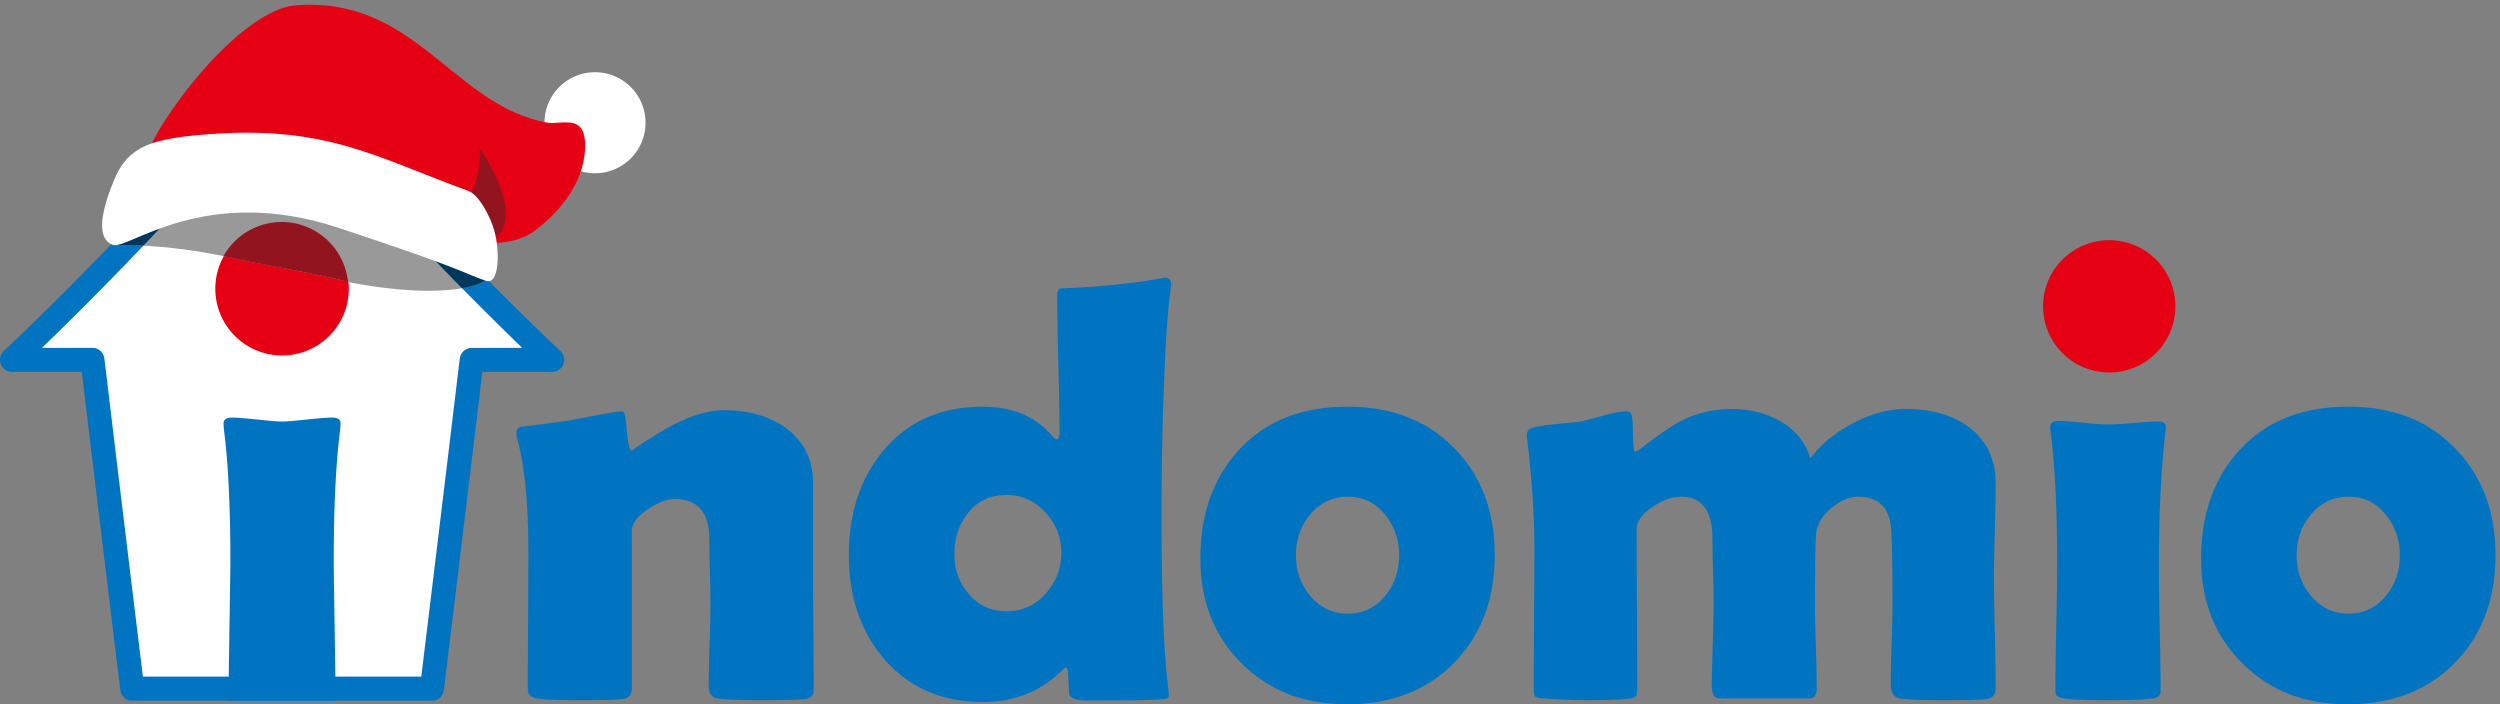
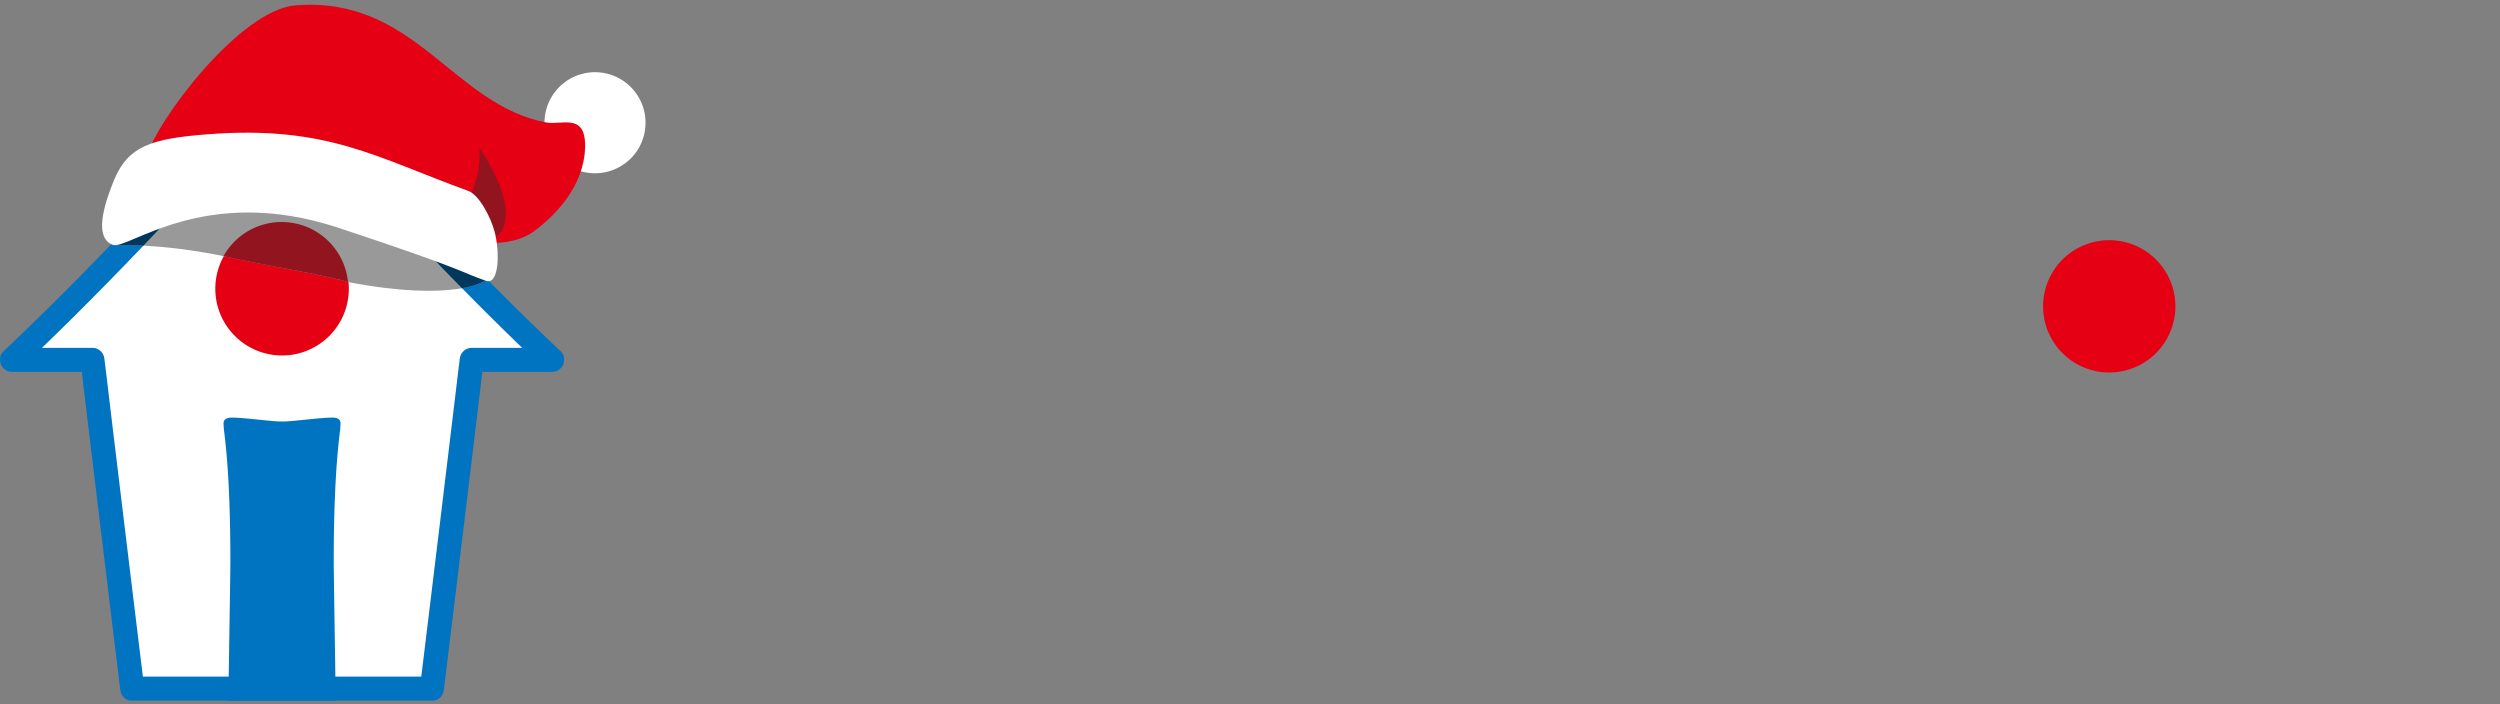
<svg xmlns="http://www.w3.org/2000/svg" width="213" height="60" fill="none">
  <rect width="100%" height="100%" fill="#808080" stroke="none" />
  <g clip-path="url(#a)">
-     <path d="M69.322 58.783c0 .448-.233.703-.696.77-.462.065-1.671.099-3.625.099-2.086 0-3.378-.049-3.874-.148-.497-.1-.745-.438-.745-1.018 0-.778.024-1.954.075-3.526.049-1.572.076-2.757.076-3.55 0-.613-.017-1.528-.049-2.745a104.864 104.864 0 0 1-.049-2.742c0-2.269-.985-3.403-2.954-3.403-.645 0-1.399.283-2.26.845-.927.63-1.39 1.25-1.39 1.861v13.409c0 .547-.258.852-.769.92-.579.065-1.764.1-3.55.1-1.937 0-3.195-.05-3.775-.149-.513-.083-.769-.355-.769-.82 0-1.292.008-3.237.025-5.836.014-2.598.024-4.553.024-5.86 0-4.122-.324-7.355-.968-9.706A1.696 1.696 0 0 1 44 36.91c0-.265.134-.51.372-.547 1.042-.114 2.434-.297 4.171-.548 2.63-.513 4.113-.769 4.444-.769.258 0 .323.56.423 1.677.1 1.117.241 1.677.424 1.677 0 0 .708-.575 2.669-1.726 1.961-1.15 3.68-1.725 5.152-1.725 2.102 0 3.857.496 5.263 1.49 1.572 1.143 2.358 2.73 2.358 4.767v7.92c0 1.076.008 2.687.025 4.83a650.1 650.1 0 0 1 .024 4.829l-.003-.003ZM99.789 24.27c0 .175-.075.348-.2 1.64-.182 1.837-.323 4.188-.423 7.052-.134 3.244-.2 6.935-.2 11.075 0 6.835.19 11.702.572 14.6.032.314.049.514.049.596 0 .183-.124.29-.372.324-.597.083-2.789.124-6.58.124-.893 0-1.407-.173-1.54-.52-.035-.628-.066-1.259-.1-1.886-.013-.237-.098-.446-.2-.397-.1.048-.224.148-.372.297-1.789 1.754-4.023 2.633-6.704 2.633-3.492 0-6.29-1.224-8.393-3.675-2.003-2.334-3.006-5.28-3.006-8.84 0-3.56.986-6.58 2.955-8.914 2.085-2.482 4.898-3.726 8.441-3.726 2.5 0 4.446.794 5.836 2.383.23.265.396.396.496.396.148 0 .224-.214.224-.645 0-1.275-.034-3.178-.1-5.71-.066-2.534-.1-4.569-.1-5.829 0-.48.093-.655.397-.679 1.059-.049 2.519-.107 4.37-.297 3.32-.34 4.28-.62 4.395-.62.365 0 .548.206.548.62l.007-.002Zm-9.362 22.818c0-1.307-.455-2.453-1.365-3.438-.91-.986-2.01-1.477-3.302-1.477-1.358 0-2.438.491-3.241 1.477-.803.985-1.205 2.163-1.205 3.538s.407 2.475 1.217 3.402c.827.993 1.903 1.49 3.227 1.49 1.324 0 2.433-.497 3.326-1.49.893-.993 1.341-2.161 1.341-3.502h.002ZM127.35 47.288c0 3.774-1.156 6.838-3.463 9.186-2.309 2.35-5.341 3.526-9.101 3.526-3.759 0-6.638-1.158-8.987-3.475-2.35-2.317-3.526-5.298-3.526-8.938 0-3.84 1.127-6.957 3.378-9.35 2.251-2.391 5.298-3.586 9.138-3.586s6.769 1.17 9.089 3.514c2.316 2.343 3.474 5.385 3.474 9.125l-.002-.002Zm-8.145 0c0-1.307-.406-2.463-1.216-3.463-.811-1.003-1.862-1.502-3.154-1.502-1.292 0-2.382.514-3.227 1.54-.796.962-1.192 2.103-1.192 3.427 0 1.324.396 2.492 1.192 3.45.845 1.028 1.92 1.541 3.227 1.541s2.358-.513 3.202-1.54c.779-.96 1.168-2.11 1.168-3.45v-.003ZM170.03 58.584c0 .579-.248.902-.744.968-.497.066-1.723.1-3.675.1-1.952 0-3.278-.049-3.774-.148-.497-.1-.745-.504-.745-1.217 0-.762.024-1.898.073-3.414.051-1.514.076-2.653.076-3.414 0-2.896-.035-4.957-.1-6.184-.1-1.97-1.034-2.954-2.806-2.954-.779 0-1.553.329-2.321.98-.769.655-1.195 1.378-1.278 2.174-.066.696-.1 2.73-.1 6.108 0 .778.025 1.956.076 3.538a131.1 131.1 0 0 1 .075 3.563c0 .547-.241.82-.72.82h-7.524c-.465 0-.696-.339-.696-1.018 0-.778.024-1.944.075-3.501.049-1.555.075-2.73.075-3.526 0-.611-.017-1.538-.048-2.782a119.995 119.995 0 0 1-.049-2.806c0-2.367-.903-3.55-2.706-3.55-.727 0-1.516.282-2.358.844-.927.614-1.392 1.258-1.392 1.937 0 1.507.008 3.758.025 6.753.017 2.996.024 5.24.024 6.729 0 .413-.049.671-.149.769-.099.1-.355.165-.769.2-.744.065-1.92.099-3.526.099a47.66 47.66 0 0 1-3.55-.148c-.397-.032-.633-.093-.708-.173-.093-.1-.112-.331-.112-.745 0-1.324.007-3.307.024-5.947.015-2.64.025-4.621.025-5.948 0-2.715-.2-5.77-.597-9.161a2.837 2.837 0 0 1-.048-.448c0-.282.114-.472.348-.572.365-.148 1.051-.273 2.061-.372 1.241-.117 1.978-.19 2.209-.224.166-.032.821-.207 1.962-.521.81-.231 1.465-.343 1.961-.348.46-.002.48.574.497 1.725.017 1.151.082 1.726.199 1.726.166-.066.355-.183.572-.348 1.489-1.159 2.665-1.954 3.526-2.383 1.275-.613 2.657-.92 4.147-.92 1.489 0 2.881.339 4.071 1.018 1.341.761 2.209 1.83 2.606 3.202.876-1.192 2.085-2.192 3.626-3.005 1.538-.81 3.037-1.217 4.494-1.217 2.186 0 3.964.504 5.339 1.514 1.555 1.143 2.334 2.771 2.334 4.89 0 .88-.027 2.198-.075 3.96a158.784 158.784 0 0 0-.076 3.96c0 1.04.027 2.61.076 4.703.048 2.095.075 3.662.075 4.706l-.005.008ZM183.935 48.108c0 1.21.024 3.008.075 5.4.049 2.392.073 4.183.073 5.375 0 .348-.206.555-.62.62-.562.1-1.83.149-3.799.149-1.968 0-3.26-.049-3.823-.148-.365-.066-.591-.173-.671-.324-.049-.093-.049-.314-.049-.745 0-1.144.024-2.859.076-5.151.048-2.293.073-4.018.073-5.179 0-4.701-.183-8.441-.546-11.223a5.293 5.293 0 0 1-.051-.52c0-.331.224-.497.672-.497.448 0 1.17.049 2.122.148.951.1 1.667.149 2.149.149.481 0 1.199-.041 2.161-.124.958-.083 1.679-.124 2.16-.124.397 0 .597.165.597.496 0 .066-.017.224-.051.472-.365 3.227-.546 6.97-.546 11.223l-.002.003ZM212.613 47.288c0 3.774-1.153 6.838-3.463 9.186-2.309 2.35-5.344 3.526-9.101 3.526-3.757 0-6.636-1.158-8.987-3.475-2.35-2.317-3.526-5.298-3.526-8.938 0-3.84 1.127-6.957 3.378-9.35 2.251-2.391 5.295-3.586 9.138-3.586 3.842 0 6.769 1.17 9.086 3.514 2.317 2.343 3.475 5.385 3.475 9.125v-.002Zm-8.145 0c0-1.307-.406-2.463-1.216-3.463-.813-1.003-1.862-1.502-3.154-1.502-1.292 0-2.385.514-3.227 1.54-.796.962-1.192 2.103-1.192 3.427 0 1.324.396 2.492 1.192 3.45.844 1.028 1.92 1.541 3.227 1.541s2.358-.513 3.202-1.54c.779-.96 1.168-2.11 1.168-3.45v-.003Z" fill="#0074C1" />
    <path d="M179.601 31.735a5.636 5.636 0 1 0 0-11.27 5.636 5.636 0 0 0 0 11.27Z" fill="#E50013" />
    <path d="M24.033 4.547C18.988 11.022 7.823 22.853.324 29.903a.962.962 0 0 0-.324.75c0 .57.46 1.031 1.031 1.031h5.936c.042.332.083.663.125 1.036 1.038 8.7 3.155 26.055 3.155 26.055.064.505.441.919.956.919h25.66c.517 0 .892-.414.955-.919 0 0 2.118-17.353 3.156-26.055.041-.373.083-.704.124-1.036h5.937c.57 0 1.03-.46 1.03-1.03 0-.444-.226-.658-.324-.751-7.498-7.05-18.664-18.88-23.708-25.356Z" fill="#0074C1" />
-     <path d="M24.033 7.808c4.633 5.59 12.95 14.594 20.46 21.83h-4.299c-.516 0-.95.384-1.016.896l-.112.897c-.041.339-.085.675-.127 1.055a12199.32 12199.32 0 0 1-3.046 25.16h-23.72c-.444-3.642-2.154-17.679-3.046-25.16-.042-.38-.086-.719-.127-1.055l-.112-.897a1.024 1.024 0 0 0-1.016-.897H3.573c7.508-7.23 15.828-16.237 20.46-21.83Z" fill="#fff" />
+     <path d="M24.033 7.808c4.633 5.59 12.95 14.594 20.46 21.83h-4.299c-.516 0-.95.384-1.016.896l-.112.897c-.041.339-.085.675-.127 1.055a12199.32 12199.32 0 0 1-3.046 25.16h-23.72c-.444-3.642-2.154-17.679-3.046-25.16-.042-.38-.086-.719-.127-1.055l-.112-.897a1.024 1.024 0 0 0-1.016-.897H3.573c7.508-7.23 15.828-16.237 20.46-21.83" fill="#fff" />
    <path d="M28.6 59.694c-.042-3.688-.166-10.815-.166-11.768 0-4.681.18-8.451.538-11.23a7.2 7.2 0 0 0 .042-.628c0-.331-.249-.49-.707-.49-.984 0-3.282.317-4.11.332h-.332c-.826-.015-3.127-.332-4.111-.332-.456 0-.707.159-.707.49 0 .083.015.412.041.629.361 2.778.54 6.545.54 11.229 0 .953-.125 8.078-.167 11.768H28.6Z" fill="#0074C1" />
    <path d="M24.033 30.288a5.688 5.688 0 1 0 0-11.376 5.688 5.688 0 0 0 0 11.376Z" fill="#E50013" />
    <path d="M39.793 19.917c-8.757-1.496-13.378-5.158-24.54-4.373-5.22.367-6.907 4.918-5.523 5.355 0 0 3.779-.23 9.528.966 2.466.598 7.082 1.308 9.976 2.04.136.034.258.08.389.122 9.086 1.739 11.64-.088 11.64-.088 1.517-.576.03-3.764-1.47-4.02v-.002Z" fill="#999" />
    <path d="M37.227 19.398a351.321 351.321 0 0 0 4.282 4.406.988.988 0 0 1-.247.135s-.514.368-1.9.616a338.009 338.009 0 0 1-5.928-6.181c1.213.362 2.46.713 3.793 1.024ZM9.513 20.777a356.655 356.655 0 0 0 4.852-5.126c.284-.049.58-.085.887-.107a44.15 44.15 0 0 1 2.087-.098 337.248 337.248 0 0 1-5.119 5.481c-1.59-.083-2.49-.028-2.49-.028a.589.589 0 0 1-.217-.122Z" fill="#00375C" />
    <path d="M50.695 14.762a4.305 4.305 0 1 0 0-8.61 4.305 4.305 0 0 0 0 8.61Z" fill="#fff" />
    <path d="M25.197.452c-4.767.372-11.921 9.905-12.744 12.995-.923 3.452.542 1.315 1.876 1.295 12.132-.19 25.79 9.031 31.258 4.897 1.225-.933 3.854-3.201 4.225-6.523.361-3.683-1.886-2.418-3.261-2.68C38.553 8.933 35.392-.34 25.197.453Z" fill="#E50013" />
    <path d="M40.841 12.604a7.676 7.676 0 0 1-1.515 5.228l2.208 2.8c3.883-1.576-.693-8.028-.693-8.028Z" fill="#91141F" />
    <path d="M17.671 11.44c-4.766.372-6.773 1.004-7.967 3.934-1.295 3.161-1.355 5.018-.09 5.49 1.264.471 7.766-5.239 19.216-1.456 10.938 3.613 10.547 3.834 12.574 4.516 1.143.391 1.184-2.529.732-4.194-.311-1.185-1.294-3.121-2.258-3.473-7.767-2.81-12.011-5.609-22.207-4.816Z" fill="#fff" />
    <path d="M29.65 24.032a5.68 5.68 0 0 0-10.608-2.212l.216.045c1.13.274 2.712.572 4.373.884 1.962.37 4.035.76 5.603 1.156.092.023.177.052.264.08.041.015.082.029.125.042l.027.005Z" fill="#91141F" />
  </g>
  <defs>
    <clipPath id="a">
      <path fill="#fff" d="M0 0h213v60H0z" />
    </clipPath>
  </defs>
</svg>